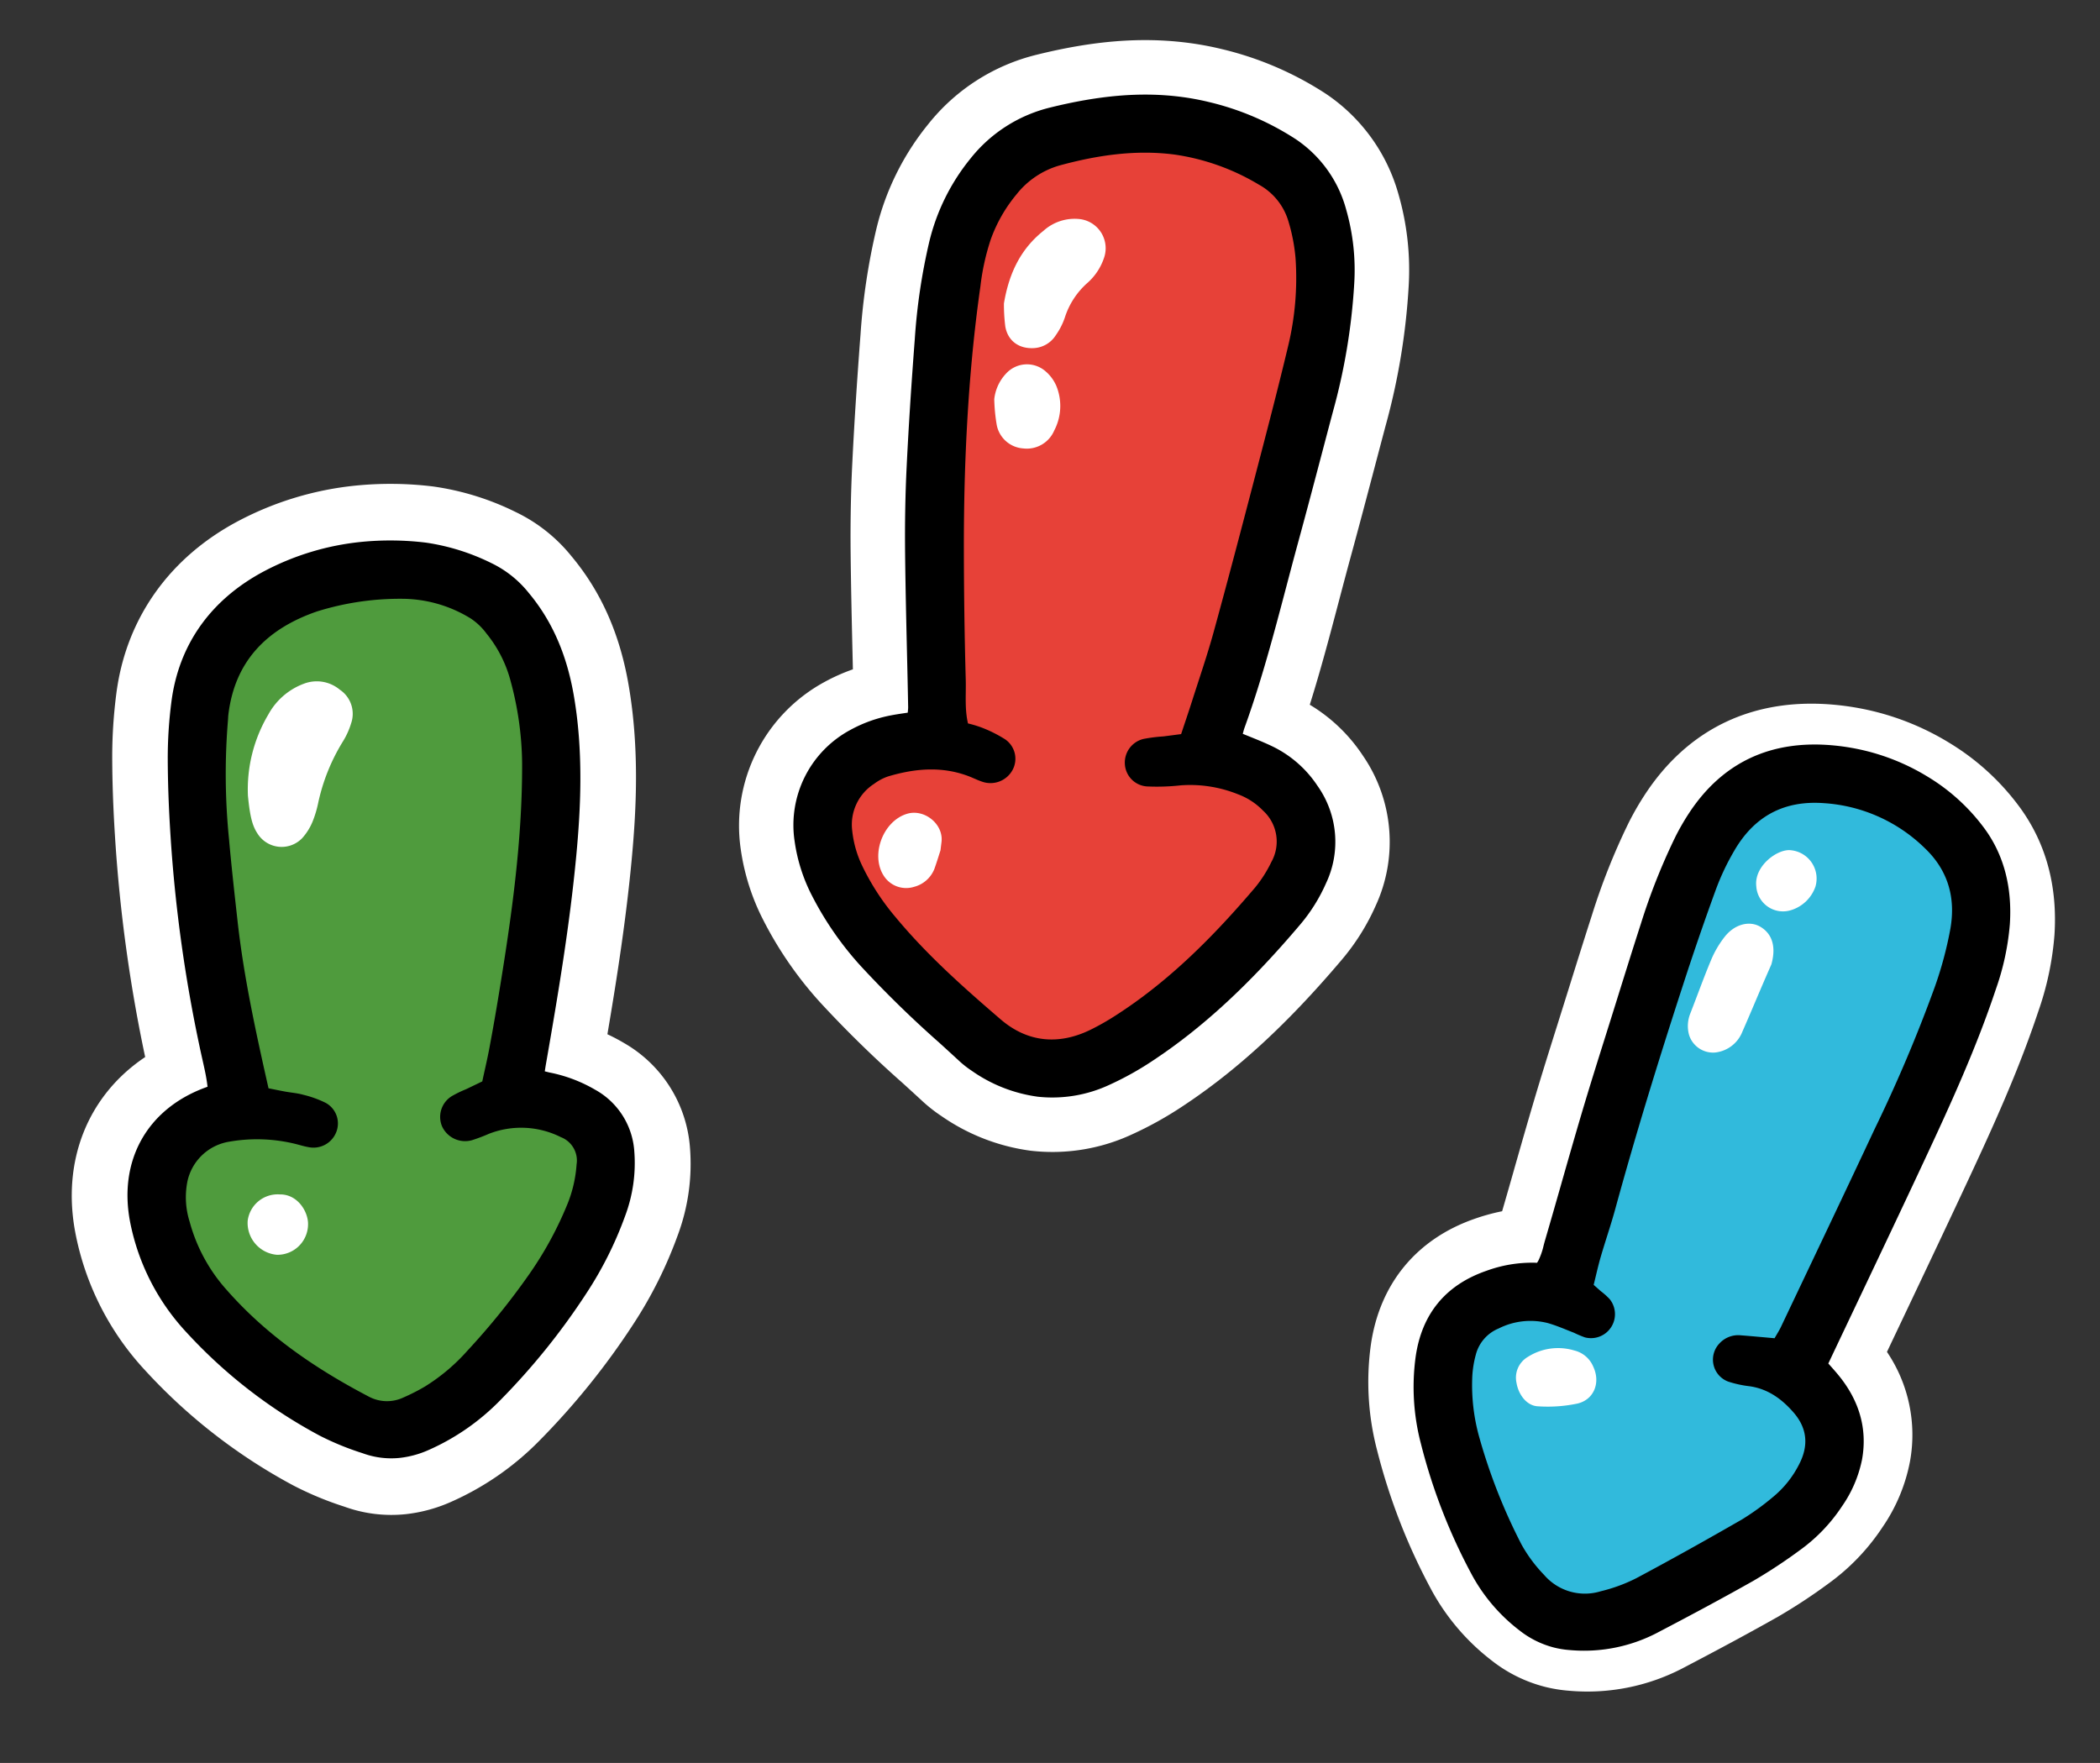
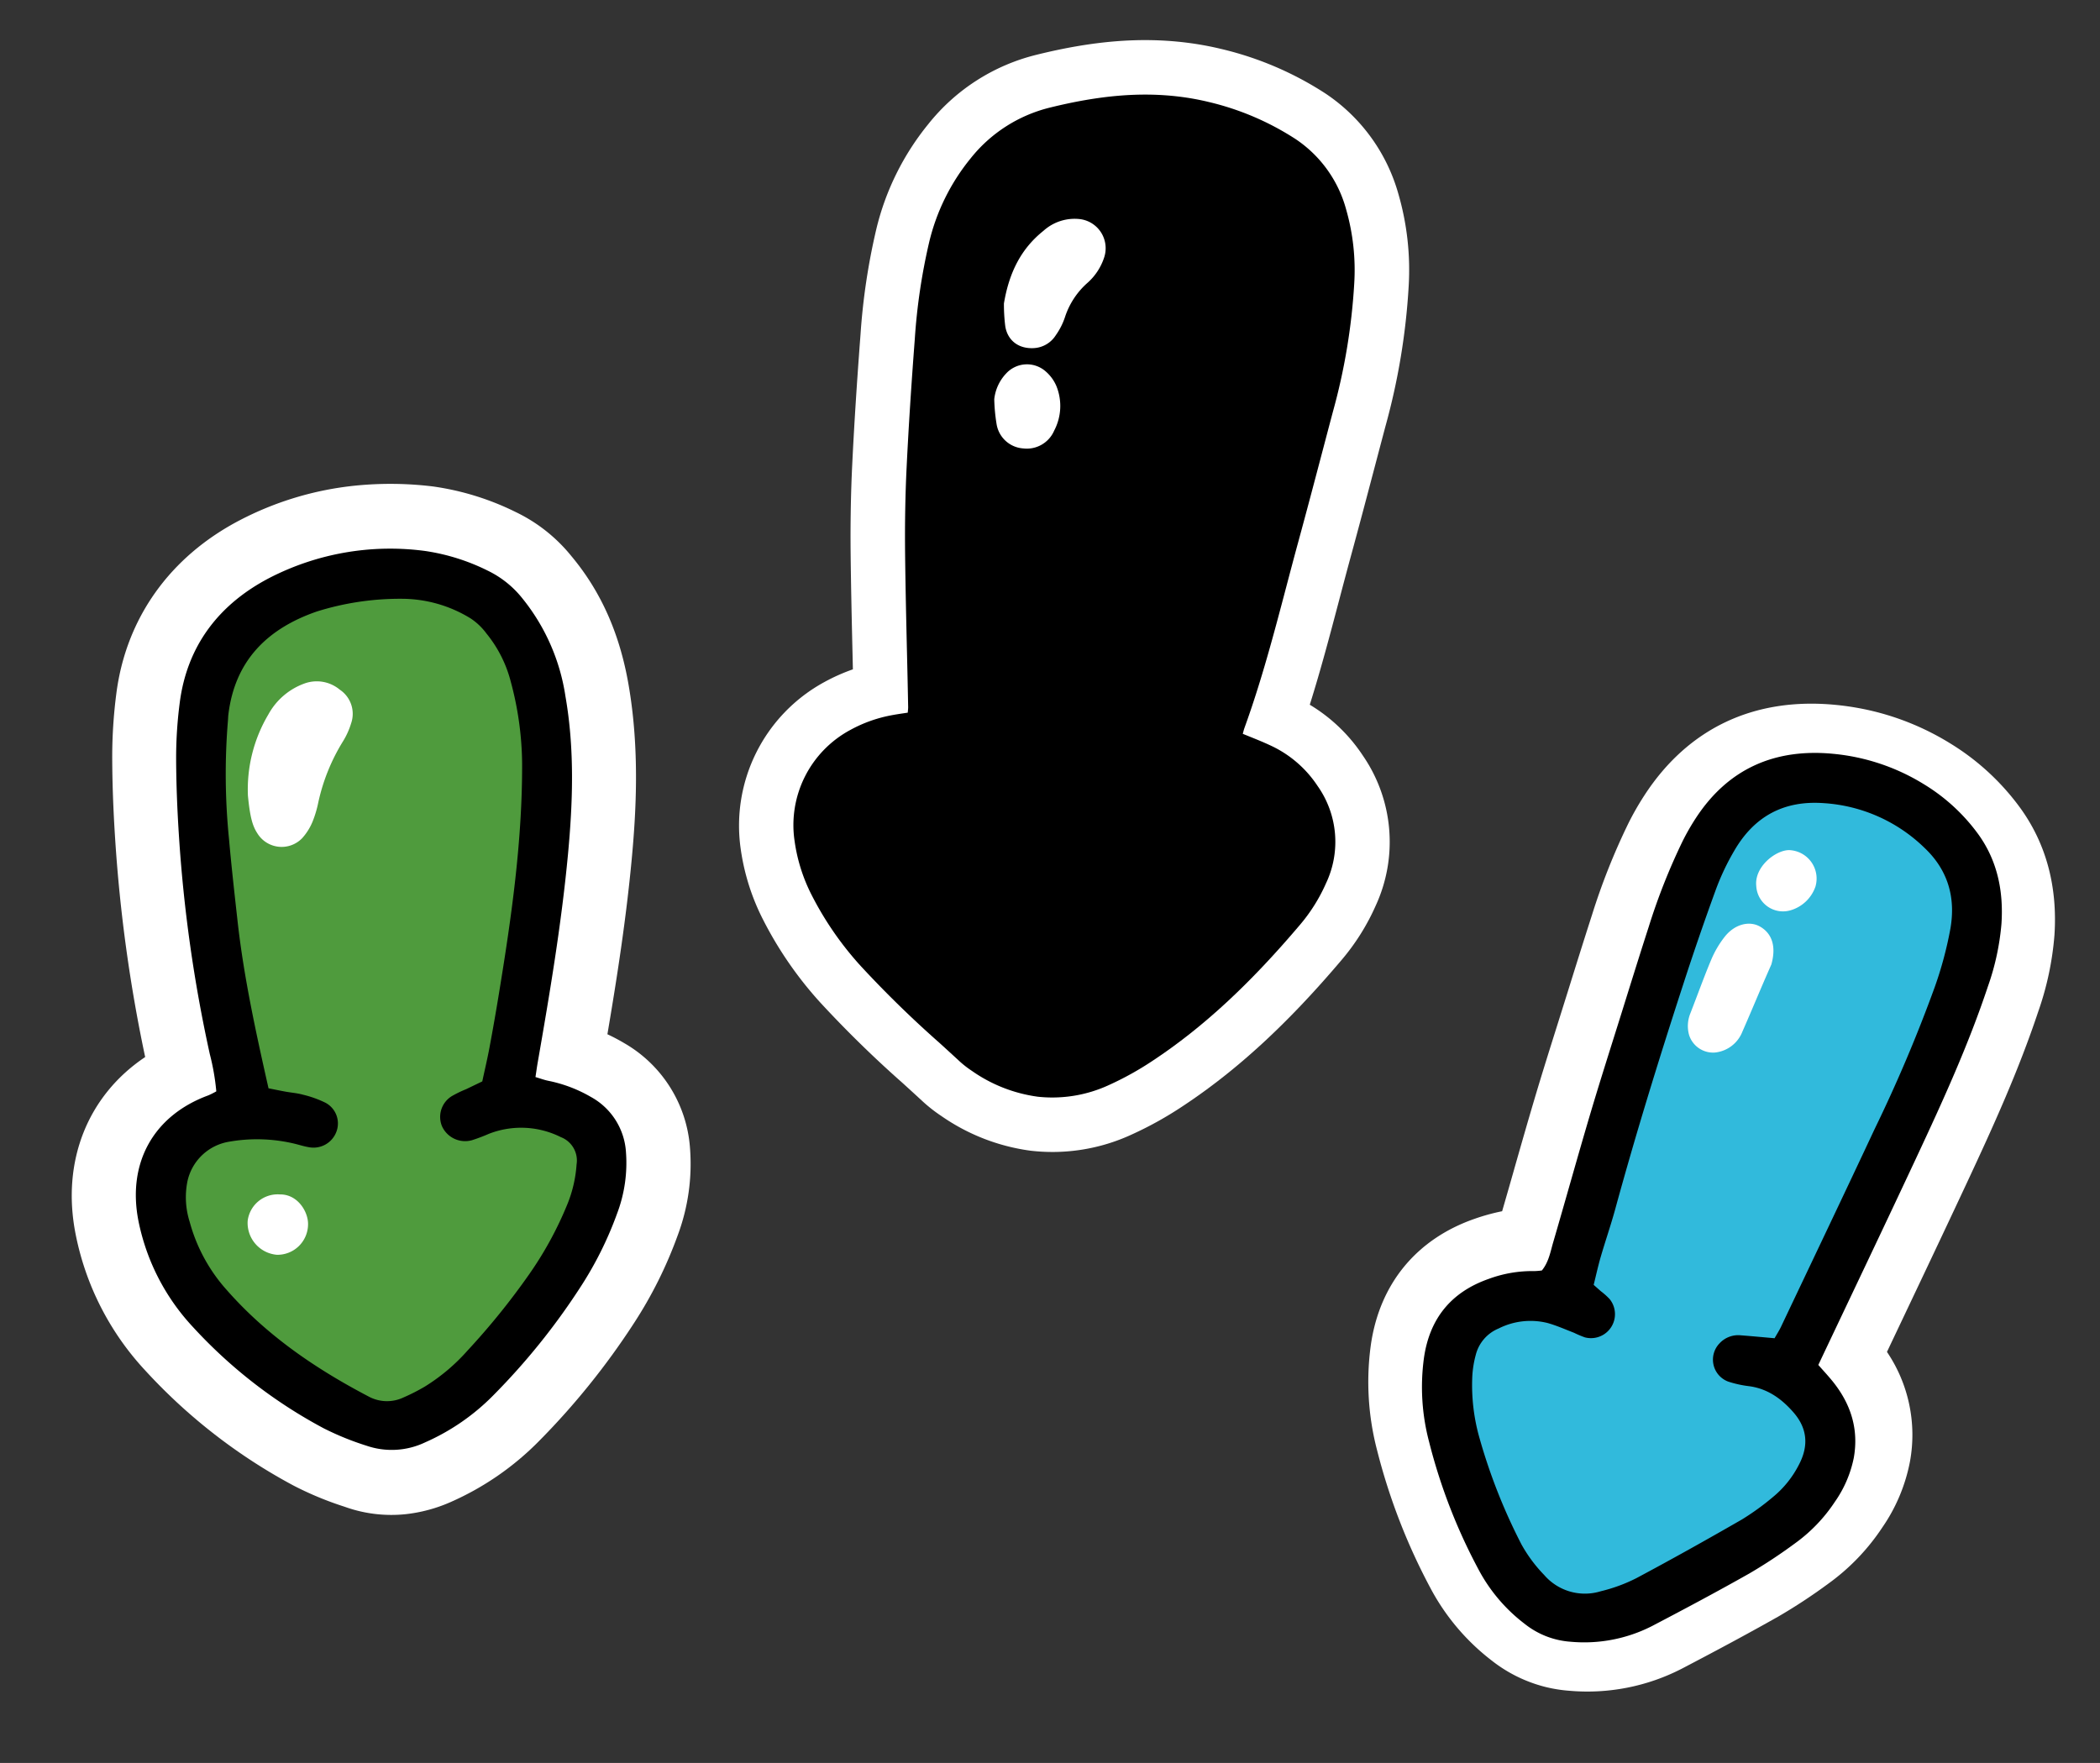
<svg xmlns="http://www.w3.org/2000/svg" width="423.647" height="355.678" viewBox="0 0 423.647 355.678">
  <rect x="0" y="0" width="423.647" height="355.678" fill="#333333" stroke="none" />
  <g id="Raggruppa_134" data-name="Raggruppa 134" transform="translate(-1269.817 -1956.585)">
    <g id="Raggruppa_82" data-name="Raggruppa 82" transform="translate(292.887 -226.045) rotate(7)">
      <path id="Tracciato_69" data-name="Tracciato 69" d="M240.581,225.725a41,41,0,0,1-18.669-4.733,30.7,30.7,0,0,1-4.092-2.455q-2.132-1.532-4.284-3.053l-.149-.106a228.091,228.091,0,0,1-18.531-14.14,76.062,76.062,0,0,1-13.507-15.195,45.124,45.124,0,0,1-6.242-13.695,32.975,32.975,0,0,1,12.616-35.363,38.224,38.224,0,0,1,5.45-3.285c-.14-.962-.515-3.534-.515-3.534-.922-6.3-1.875-12.827-2.748-19.34-.835-6.227-1.475-12.311-1.9-18.083-.589-7.977-1.092-16.563-1.539-26.249a130.857,130.857,0,0,1,.566-21.485,53.145,53.145,0,0,1,7.829-22.345,40.144,40.144,0,0,1,20-16.559C225.765,1.94,235.175,0,244.477,0a63.267,63.267,0,0,1,7.247.416,66.594,66.594,0,0,1,21.964,6.378A36.061,36.061,0,0,1,290.7,25.06a55.116,55.116,0,0,1,4.341,18.271,134.549,134.549,0,0,1-1.2,28.559c-.366,2.649-1.106,8.068-1.106,8.068-.852,6.24-1.723,12.62-2.64,18.913-.439,3.019-.852,6.046-1.265,9.071-.966,7.082-1.957,14.33-3.3,21.612a33.449,33.449,0,0,1,11.89,8.894,30.7,30.7,0,0,1,6.258,29.692,45.11,45.11,0,0,1-5.474,11.7c-9.266,14.135-18.237,24.689-28.233,33.215a72.718,72.718,0,0,1-9.519,6.936,38.083,38.083,0,0,1-19.865,5.734" transform="translate(1229.704 2026.671)" fill="#fff" />
      <path id="Tracciato_70" data-name="Tracciato 70" d="M242.585,216.741A30.153,30.153,0,0,1,228.9,213.2a20.048,20.048,0,0,1-2.658-1.58q-2.194-1.578-4.4-3.138l-.1-.071a219.436,219.436,0,0,1-17.647-13.443A65.245,65.245,0,0,1,192.5,181.96a34.311,34.311,0,0,1-4.762-10.4,21.783,21.783,0,0,1,8.425-23.657,27.745,27.745,0,0,1,7.66-3.879c.9-.294,1.784-.542,2.764-.812l.641-.176-.02-.665a4.617,4.617,0,0,0-.041-.5q-.779-5.487-1.586-10.968l-.046-.312c-.92-6.293-1.87-12.8-2.73-19.215-.808-6.015-1.424-11.88-1.833-17.431-.58-7.871-1.078-16.358-1.52-25.948a120.227,120.227,0,0,1,.5-19.71,42.251,42.251,0,0,1,6.216-17.762A29.386,29.386,0,0,1,220.79,18.383C230.4,14.71,238.565,13,246.482,13a52.178,52.178,0,0,1,5.981.343,55.621,55.621,0,0,1,18.352,5.309,24.879,24.879,0,0,1,11.816,12.823,44.317,44.317,0,0,1,3.45,14.685,123.785,123.785,0,0,1-1.131,26.233q-.55,3.984-1.092,7.968l-.015.108c-.843,6.172-1.714,12.554-2.627,18.826-.444,3.052-.862,6.11-1.278,9.168-1.32,9.664-2.682,19.643-4.914,29.354-.034.147-.063.3-.087.47l-.108.746,1.114.3c1.635.436,3.179.847,4.694,1.343a22.825,22.825,0,0,1,10.429,6.928,19.538,19.538,0,0,1,4.09,19.372,34.116,34.116,0,0,1-4.144,8.851c-8.678,13.238-16.995,23.05-26.173,30.878a61.584,61.584,0,0,1-8.065,5.887,27.242,27.242,0,0,1-14.187,4.154" transform="translate(1227.699 2024.663)" />
-       <path id="Tracciato_74" data-name="Tracciato 74" d="M243.825,209.951a19.285,19.285,0,0,1-10.8-3.452c-8.044-5.362-16.522-11.186-23.983-18.228a51.366,51.366,0,0,1-8.366-9.926,24.892,24.892,0,0,1-3.452-8.137,13.166,13.166,0,0,1,4.268-13.073,13.476,13.476,0,0,1,3.573-2.444,31.106,31.106,0,0,1,12.5-2.9,24.125,24.125,0,0,1,5.824.714c.428.107.852.231,1.277.357.473.14.919.271,1.316.353a2.282,2.282,0,0,0,.457.048,1.645,1.645,0,0,0,1.6-1.128,1.385,1.385,0,0,0-.741-1.674,18.569,18.569,0,0,0-3.413-1.235l-.9-.266a9.83,9.83,0,0,0-1.377-.245c-.349-.047-.707-.1-1.076-.159l-1.937-.325-.679-1.842a28.958,28.958,0,0,1-1.408-7.052c-.089-.794-.176-1.585-.294-2.368-1.269-8.357-2.479-17.166-3.6-26.182-.873-7.049-1.543-13.558-2.049-19.9-.959-12.025-1.326-23-1.12-33.551a50.355,50.355,0,0,1,1-10.352,33.482,33.482,0,0,1,4.505-10.744,20.391,20.391,0,0,1,9.4-8.116c8.816-3.608,16.371-5.288,23.775-5.288h.294A48.6,48.6,0,0,1,267.4,27.053a15.9,15.9,0,0,1,8.6,8.375,38.922,38.922,0,0,1,2.57,7.985,61.924,61.924,0,0,1,.7,18.8c-.965,8.594-2.129,17.292-3.256,25.7l-.227,1.7c-1.362,10.183-2.826,21.022-4.407,31.749-.522,3.541-1.213,7.079-1.88,10.5-.258,1.325-.517,2.649-.766,3.975-.29,1.543-.6,3.082-.928,4.681l-.877,4.351-3.123.807c-.829.215-1.64.426-2.455.63-.468.117-.942.217-1.417.317a13.694,13.694,0,0,0-2.078.541,1.532,1.532,0,0,0-1.013,1.812,1.4,1.4,0,0,0,1.357,1.093,40.63,40.63,0,0,0,6.335-.989,25.377,25.377,0,0,1,5.411-.573,33.385,33.385,0,0,1,7.728.977,16.986,16.986,0,0,1,6.748,3.305,11.844,11.844,0,0,1,4,13.872,28.434,28.434,0,0,1-2.96,6.189c-8.771,13.318-16.66,22.547-25.581,29.924a53.746,53.746,0,0,1-4.862,3.6,20.363,20.363,0,0,1-11.2,3.576" transform="translate(1226.167 2023.143)" fill="#e74138" />
      <path id="Tracciato_76" data-name="Tracciato 76" d="M273.355,140.608c2.666.74,4.894,1.271,7.063,1.979a21.157,21.157,0,0,1,9.669,6.419,17.879,17.879,0,0,1,3.756,17.785A32.354,32.354,0,0,1,289.9,175.2c-7.364,11.233-15.586,21.76-25.856,30.519a59.788,59.788,0,0,1-7.841,5.726c-8.591,5.182-17.391,5.056-26.23.556a18.683,18.683,0,0,1-2.438-1.446c-7.457-5.363-15.091-10.491-22.022-16.553a63.946,63.946,0,0,1-11.3-12.674,32.867,32.867,0,0,1-4.535-9.9,20.124,20.124,0,0,1,7.782-21.856,25.933,25.933,0,0,1,7.193-3.641c1.4-.457,2.829-.817,4.51-1.3a19.346,19.346,0,0,0-.016-2.7c-1.443-10.163-3-20.31-4.361-30.482-.772-5.756-1.394-11.54-1.822-17.331-.636-8.625-1.119-17.262-1.518-25.9a120.1,120.1,0,0,1,.495-19.437,40.348,40.348,0,0,1,5.967-17.057A27.739,27.739,0,0,1,221.7,20.272c9.928-3.794,20.136-6.184,30.875-4.941a53.8,53.8,0,0,1,17.8,5.145,23.166,23.166,0,0,1,11.016,11.985A42.925,42.925,0,0,1,284.7,46.6a122.045,122.045,0,0,1-1.12,25.875c-1.239,8.964-2.429,17.935-3.732,26.89-1.867,12.825-3.258,25.729-6.168,38.387a25.549,25.549,0,0,0-.326,2.861m-53.489,3.405a23.727,23.727,0,0,1,2.879.5,26.691,26.691,0,0,1,4.929,1.76,4.753,4.753,0,0,1,2.289,5.886,5.066,5.066,0,0,1-5.884,3.16c-.923-.189-1.816-.512-2.731-.741-5.639-1.4-10.98-.254-16.155,2a10.1,10.1,0,0,0-2.647,1.845,9.769,9.769,0,0,0-3.236,9.866,21.575,21.575,0,0,0,3.005,7.037,48.225,48.225,0,0,0,7.826,9.272c7.2,6.8,15.34,12.409,23.539,17.873,5.907,3.937,12.225,3.8,18.268-.14a50.217,50.217,0,0,0,4.555-3.377c10-8.271,17.825-18.42,24.911-29.178a25.614,25.614,0,0,0,2.6-5.468,8.441,8.441,0,0,0-2.932-10.093,13.63,13.63,0,0,0-5.412-2.653,25.871,25.871,0,0,0-11.638-.391,43.7,43.7,0,0,1-6.781,1.059,4.779,4.779,0,0,1-4.968-3.895,4.9,4.9,0,0,1,3.106-5.532,31.532,31.532,0,0,1,3.914-.993c1.152-.288,2.3-.592,3.5-.9.487-2.429.958-4.666,1.381-6.912.9-4.777,1.916-9.538,2.625-14.343,1.556-10.555,2.986-21.13,4.4-31.7,1.218-9.1,2.451-18.206,3.475-27.331a58.5,58.5,0,0,0-.66-17.77,35.987,35.987,0,0,0-2.356-7.293,12.452,12.452,0,0,0-6.822-6.6,45.591,45.591,0,0,0-17.662-3.943c-7.946-.049-15.482,2.054-22.767,5.035a17.084,17.084,0,0,0-7.843,6.819,29.979,29.979,0,0,0-4.051,9.663,47.309,47.309,0,0,0-.917,9.666c-.216,11.093.229,22.165,1.11,33.217.526,6.6,1.22,13.184,2.034,19.752q1.62,13.066,3.583,26.09c.44,2.9.481,5.9,1.533,8.759" transform="translate(1227.391 2024.354)" />
      <path id="Tracciato_79" data-name="Tracciato 79" d="M221.807,63.648c.274-6.285,2.071-11.377,6.136-15.524a9.364,9.364,0,0,1,7.126-3.233A5.922,5.922,0,0,1,240.72,52.1a11.694,11.694,0,0,1-2.679,5.358,15.7,15.7,0,0,0-3.69,7.5,13.758,13.758,0,0,1-1.374,3.77,5.583,5.583,0,0,1-3.99,3.112c-2.968.574-5.465-.732-6.336-3.6a35.2,35.2,0,0,1-.845-4.6" transform="translate(1222.318 2019.738)" fill="#fff" />
      <path id="Tracciato_80" data-name="Tracciato 80" d="M222.3,88.568a8.907,8.907,0,0,1,1.729-5.377,5.7,5.7,0,0,1,7.912-1.4,8.116,8.116,0,0,1,2.458,2.618,10.683,10.683,0,0,1,.672,9.012,6.007,6.007,0,0,1-5.755,4.327,5.852,5.852,0,0,1-5.9-4.09,35.4,35.4,0,0,1-1.12-5.091" transform="translate(1222.242 2014.196)" fill="#fff" />
-       <path id="Tracciato_81" data-name="Tracciato 81" d="M220.424,197.182c-.189.968-.437,2.428-.765,3.868a6.031,6.031,0,0,1-3.629,4.087,5.36,5.36,0,0,1-5.987-1.084c-3.676-3.73-2.012-11.28,2.808-13.379,3.329-1.451,7.552,1.166,7.573,4.791,0,.4,0,.808,0,1.717" transform="translate(1224.443 1997.285)" fill="#fff" />
    </g>
    <g id="Raggruppa_84" data-name="Raggruppa 84" transform="translate(292.887 -226.045) rotate(7)">
      <path id="Tracciato_67" data-name="Tracciato 67" d="M60.494,207.441a27.709,27.709,0,0,1-11.864-2.666l-.317-.149a66.27,66.27,0,0,1-9.7-5.275,112.464,112.464,0,0,1-27.346-26.235A56.328,56.328,0,0,1,.172,144.3c-1.359-14.994,5.413-27.606,17.69-34.074a307.058,307.058,0,0,1-1.423-44.4c.242-6.032.619-11.468,1.152-16.621a99.619,99.619,0,0,1,2.123-12.4C23.218,21.832,33.331,10.356,48.189,4.5A64.5,64.5,0,0,1,71.937,0,70.885,70.885,0,0,1,87.653,1.808a54.616,54.616,0,0,1,15.964,6.825,32.522,32.522,0,0,1,10.328,10.076c5.176,7.714,8.036,16.511,8.745,26.9.905,13.264-1.159,25.821-3.058,35.278-2.342,11.664-5.338,23.042-8.549,34.512q1.625.977,3.148,2.109a26.593,26.593,0,0,1,11.026,22.324,41.23,41.23,0,0,1-4.318,17.41,85.825,85.825,0,0,1-10.78,16.879,149.174,149.174,0,0,1-21.314,21.409A57.551,57.551,0,0,1,69.75,205.96a30.673,30.673,0,0,1-9.256,1.481" transform="translate(1248.503 2152.027) rotate(-13)" fill="#fff" />
-       <path id="Tracciato_68" data-name="Tracciato 68" d="M49.251,184.606a16.675,16.675,0,0,1-7.14-1.612l-.328-.153a56.53,56.53,0,0,1-8.1-4.359A101.06,101.06,0,0,1,9.1,154.932a45.414,45.414,0,0,1-8.976-23.2c-1.14-12.58,5.652-22.346,17.726-25.487l.652-.169-.019-.673c-.044-1.527-.221-3.037-.408-4.636l-.115-.989a294.053,294.053,0,0,1-1.6-44.761c.232-5.77.59-10.959,1.1-15.862a88.3,88.3,0,0,1,1.884-10.975C22.025,16.707,29.524,8.25,41.028,3.715A53.283,53.283,0,0,1,60.648,0,59.559,59.559,0,0,1,73.857,1.526,44.1,44.1,0,0,1,86.541,7.032a21.646,21.646,0,0,1,6.814,6.735c4.052,6.037,6.3,13.041,6.87,21.411.813,11.906-1.1,23.474-2.856,32.222-2.782,13.851-6.559,27.445-10.511,41.312-.06.209-.117.419-.175.64l-.2.747.726.265c.078.028.156.055.231.079a29.537,29.537,0,0,1,8.77,4.415,15.361,15.361,0,0,1,6.546,13.216,30.334,30.334,0,0,1-3.219,12.773,74.443,74.443,0,0,1-9.359,14.638,137.618,137.618,0,0,1-19.652,19.742,46.386,46.386,0,0,1-15.376,8.418,19.613,19.613,0,0,1-5.9.961" transform="translate(1262.034 2160.621) rotate(-13)" />
      <path id="Tracciato_73" data-name="Tracciato 73" d="M40.228,167.79a10.967,10.967,0,0,1-6.161-1.909C22.118,157.929,13.492,149.9,6.924,140.612A37.36,37.36,0,0,1,.361,124.73a19.8,19.8,0,0,1,.5-9.627,13.686,13.686,0,0,1,12.311-9.5c.777-.044,1.556-.066,2.315-.066a35.3,35.3,0,0,1,12.174,2.089c.293.108.586.222.879.335.545.212,1.059.412,1.52.539a2.167,2.167,0,0,0,.571.081,1.451,1.451,0,0,0,1.355-.795A1.353,1.353,0,0,0,31.56,106a17.525,17.525,0,0,0-3.414-1.63l-.255-.1a15.007,15.007,0,0,0-1.826-.533c-.455-.114-.91-.228-1.359-.359-.725-.211-1.447-.437-2.244-.687l-3.232-1L18.974,99.5c-1.441-12.232-2.639-23.279-2.708-34.605l-.007-1.087c-.032-5.111-.065-10.394.022-15.609A133.111,133.111,0,0,1,18.623,23.83c.026-.133.047-.265.068-.4.047-.3.1-.589.163-.881C21.432,11.21,29,4.014,41.335,1.162A48.82,48.82,0,0,1,52.438,0c2.181,0,4.56.108,7.274.332,5.112.419,10.037,2.385,15.053,6.009a15.479,15.479,0,0,1,3.708,4.246,28.665,28.665,0,0,1,4.378,11.494,68.172,68.172,0,0,1,.59,17.413c-1.654,16.422-5.848,32.6-9.649,46.477-.984,3.592-2,7.152-3.02,10.579-.464,1.56-.964,3.053-1.493,4.634q-.346,1.036-.7,2.1l-.515,1.574-4.985,1.784c-.364.13-.736.247-1.109.363a9.7,9.7,0,0,0-1.476.539,1.556,1.556,0,0,0-.924,1.836,1.72,1.72,0,0,0,1.639,1.113,1.8,1.8,0,0,0,.293-.025,19.406,19.406,0,0,0,2.182-.558c.328-.1.656-.194.984-.285a20.972,20.972,0,0,1,5.614-.782,22.312,22.312,0,0,1,11.374,3.3,8.437,8.437,0,0,1,4.2,9.343,29.158,29.158,0,0,1-2.945,8.609,75.729,75.729,0,0,1-9.583,13.955,147.689,147.689,0,0,1-14.339,14.383,42.216,42.216,0,0,1-10.174,6.883,42.3,42.3,0,0,1-4.912,1.885,12.428,12.428,0,0,1-3.681.583" transform="translate(1272.116 2167.094) rotate(-13)" fill="#4f9b3d" />
      <path id="Tracciato_77" data-name="Tracciato 77" d="M82.807,109.362c.989.411,1.692.763,2.431,1a28.1,28.1,0,0,1,8.276,4.163,13.666,13.666,0,0,1,5.864,11.828,28.791,28.791,0,0,1-3.053,12.07,72.367,72.367,0,0,1-9.146,14.3,135.4,135.4,0,0,1-19.411,19.5,44.406,44.406,0,0,1-14.816,8.115,15.67,15.67,0,0,1-11.811-.567A57.4,57.4,0,0,1,32.95,175.4,98.788,98.788,0,0,1,8.776,152.243a44,44,0,0,1-8.658-22.36c-1.074-11.847,5.2-20.866,16.7-23.756a16.058,16.058,0,0,0,1.651-.629,46.842,46.842,0,0,0-.517-7.6,291.012,291.012,0,0,1-1.589-44.5c.211-5.259.549-10.522,1.089-15.756A86.345,86.345,0,0,1,19.3,26.868C21.978,15.418,29.35,7.778,39.959,3.6A53.214,53.214,0,0,1,71.791,1.483,42.013,42.013,0,0,1,83.982,6.79a20.088,20.088,0,0,1,6.28,6.228A41.1,41.1,0,0,1,96.849,33.6c.732,10.74-.717,21.267-2.828,31.774-2.795,13.912-6.6,27.554-10.479,41.181-.222.775-.41,1.56-.736,2.806m-53.8-3.374c1.262.391,2.287.722,3.32,1.023,1.163.339,2.373.552,3.492,1a21.4,21.4,0,0,1,4.345,2.1,4.725,4.725,0,0,1,1.5,6.121,4.933,4.933,0,0,1-5.83,2.418c-.906-.25-1.775-.633-2.66-.957a32.522,32.522,0,0,0-13.138-1.823,10.31,10.31,0,0,0-9.3,7.217,16.415,16.415,0,0,0-.364,8.009,33.79,33.79,0,0,0,5.982,14.452c7.056,9.978,16.174,17.7,26.256,24.405a7.773,7.773,0,0,0,6.965.912,39.008,39.008,0,0,0,4.519-1.735,38.609,38.609,0,0,0,9.345-6.35,143.452,143.452,0,0,0,14.009-14.052A72.026,72.026,0,0,0,86.61,135.39a25.944,25.944,0,0,0,2.6-7.628,5.054,5.054,0,0,0-2.59-5.816,17.873,17.873,0,0,0-14.368-2.176,34.33,34.33,0,0,1-3.518.921,5.114,5.114,0,0,1-5.726-3.454,4.922,4.922,0,0,1,2.584-5.8,22.706,22.706,0,0,1,3.031-1.1c1.12-.4,2.238-.8,3.419-1.224.752-2.3,1.512-4.459,2.164-6.651q1.56-5.236,3-10.508c4.138-15.107,7.969-30.278,9.545-45.921a65.27,65.27,0,0,0-.568-16.559,25.321,25.321,0,0,0-3.86-10.149,12.588,12.588,0,0,0-2.864-3.364,26.589,26.589,0,0,0-13.35-5.381,56.172,56.172,0,0,0-17.34.754C38.49,13.718,31.27,19.45,28.83,30.184c-.09.395-.134.8-.214,1.2A131.125,131.125,0,0,0,26.34,55.14c-.092,5.538-.049,11.078-.015,16.617.07,11.361,1.319,22.628,2.685,34.231" transform="translate(1264.061 2161.889) rotate(-13)" />
      <path id="Tracciato_82" data-name="Tracciato 82" d="M0,21.569A29.61,29.61,0,0,1,5.824,5.654,13.519,13.519,0,0,1,13.611.241a7.247,7.247,0,0,1,7.063,1.965A5.852,5.852,0,0,1,22.228,9.2,15.362,15.362,0,0,1,20.2,12.66a39.208,39.208,0,0,0-6.219,11.7,22.354,22.354,0,0,1-1.542,3.715,11.5,11.5,0,0,1-2.461,3.138A5.75,5.75,0,0,1,1.093,29.27c-.808-1.585-1.125-3.4-1.09-7.7" transform="translate(1300.005 2179.563) rotate(-13)" fill="#fff" />
      <path id="Tracciato_83" data-name="Tracciato 83" d="M6.3.013C9.9-.17,12.206,3.348,12.2,5.936a6.173,6.173,0,0,1-6.047,6.273A6.452,6.452,0,0,1,0,5.543,6.1,6.1,0,0,1,6.3.013" transform="matrix(0.996, -0.087, 0.087, 0.996, 1314.771, 2280.142)" fill="#fff" />
    </g>
    <g id="Raggruppa_83" data-name="Raggruppa 83" transform="translate(672.833 -457.285) rotate(18)">
      <path id="Tracciato_71" data-name="Tracciato 71" d="M51.008,206.918A28.872,28.872,0,0,1,39.2,204.357a45,45,0,0,1-14.948-10.582A122.585,122.585,0,0,1,6.545,168.8a54.467,54.467,0,0,1-6.35-20.275c-1.274-12.389,3.748-22.956,14.141-29.754a41.666,41.666,0,0,1,5.028-2.833q.167-4.392.31-8.783l0-.106c.161-4.729.327-9.634.544-14.516.232-5.266.554-10.563.865-15.684.111-1.827.475-7.952.475-7.952.294-5.023.594-10.151.942-15.243a132.042,132.042,0,0,1,2.662-19.783,56.952,56.952,0,0,1,1.781-6.29C32.207,12.357,43.611,3.026,59.926.6A54.532,54.532,0,0,1,67.932,0,53.5,53.5,0,0,1,84.2,2.539a49.16,49.16,0,0,1,16.942,9.278c6.785,5.739,11.1,13.543,12.837,23.195a60.9,60.9,0,0,1,.553,15.71c-.978,12.633-3.238,24.825-5.665,37.243-1.982,10.145-4.066,20.475-6.08,30.464,0,0-.635,3.145-1.267,6.279a29.859,29.859,0,0,1,9.845,20.335,34.925,34.925,0,0,1-2.2,14.249,43.58,43.58,0,0,1-7.911,13.73,110.457,110.457,0,0,1-8.107,8.78c-4.672,4.426-9.705,9.019-16.32,14.889a41.592,41.592,0,0,1-20.891,9.8,28.985,28.985,0,0,1-4.924.427" transform="matrix(0.998, -0.07, 0.07, 0.998, 1649.97, 2135.666)" fill="#fff" />
-       <path id="Tracciato_72" data-name="Tracciato 72" d="M41.432,190.665a18.756,18.756,0,0,1-7.662-1.682,35.325,35.325,0,0,1-11.746-8.277A115.025,115.025,0,0,1,5.418,157.275,45.058,45.058,0,0,1,.145,140.519c-.893-8.682,2.342-15.5,9.616-20.254a26.8,26.8,0,0,1,9.045-3.954l.516-.112.157-.52a14.287,14.287,0,0,0,.281-3.172c.006-.394.013-.786.028-1.177.16-3.943.294-7.886.428-11.829l0-.094c.165-4.858.337-9.879.555-14.821.235-5.319.562-10.717.879-15.938.115-1.881.226-3.707.333-5.533l.156-2.662c.3-5.092.605-10.357.961-15.559a125.147,125.147,0,0,1,2.5-18.706,47.407,47.407,0,0,1,1.486-5.245C31.132,9.255,39.584,2.374,52.216.493A45.1,45.1,0,0,1,58.825,0,44.028,44.028,0,0,1,72.207,2.09a39.607,39.607,0,0,1,13.65,7.454c4.969,4.2,8.155,10.053,9.472,17.387a51.973,51.973,0,0,1,.427,13.355c-.959,12.394-3.22,24.581-5.65,37.015-2.05,10.5-4.211,21.2-6.3,31.552,0,0-1.665,8.248-2.48,12.31l-.111.55.464.315c.625.426,1.255.859,1.872,1.31,5.508,4.014,8.516,9.221,8.942,15.476a25.181,25.181,0,0,1-1.654,10.211A33.833,33.833,0,0,1,84.7,159.688a104.4,104.4,0,0,1-7.528,8.177c-4.711,4.463-9.8,9.108-16.509,15.06a31.917,31.917,0,0,1-16.049,7.462,18.672,18.672,0,0,1-3.186.278" transform="matrix(0.998, -0.07, 0.07, 0.998, 1659.913, 2143.117)" />
      <path id="Tracciato_75" data-name="Tracciato 75" d="M33.673,173.922a14.465,14.465,0,0,1-8.037-2.543,32.625,32.625,0,0,1-6.592-5.443,117.285,117.285,0,0,1-13.8-19.318,42.461,42.461,0,0,1-4.8-12.7A23.938,23.938,0,0,1,0,128.771a11.159,11.159,0,0,1,4.5-8.9A17.54,17.54,0,0,1,15.522,115.7c.152,0,.305,0,.459.006a41.344,41.344,0,0,1,4.492.452c.479.066.957.132,1.436.191.406.051.811.131,1.215.215a6,6,0,0,0,.791.134,1.469,1.469,0,0,0,1.372-.888,1.523,1.523,0,0,0-.471-1.732,6.161,6.161,0,0,0-.813-.416c-.281-.129-.56-.26-.831-.4l-3.512-1.831v-2.05c0-.629-.007-1.244-.012-1.848-.014-1.393-.027-2.707.027-4.077.058-1.474.148-2.948.238-4.421.113-1.859.231-3.781.273-5.642.322-14.024,1.064-29,2.335-47.114.5-7.1,1.107-14.061,1.812-20.7a52.516,52.516,0,0,1,1.794-8.9C28.751,7.551,34.8,2.123,44.117.544A37.831,37.831,0,0,1,50.431,0,35.688,35.688,0,0,1,68.18,4.815,20.6,20.6,0,0,1,78.85,22.024a78.726,78.726,0,0,1-.211,12.682,300.6,300.6,0,0,1-4.9,31.146C71.6,76.748,69.361,87.807,67.2,98.5l-2.151,10.644c-.135.673-.321,1.3-.5,1.9-.079.266-.163.547-.247.848l-.582,2.1-4.363.687c-1.558.243-3.008.468-4.454.714a1.76,1.76,0,0,0-1.443.954,1.425,1.425,0,0,0-.017,1.36,1.2,1.2,0,0,0,.973.665,9.907,9.907,0,0,0,1.032.049c.87,0,1.82-.09,2.719-.182.538-.054,1.081-.082,1.616-.082A18.064,18.064,0,0,1,70.3,121.819c4.61,3.23,6.322,7.9,4.952,13.517a23.834,23.834,0,0,1-4.153,8.921l-.217.284a51.584,51.584,0,0,1-5.082,5.97c-6.492,6.247-12.329,11.7-17.843,16.673a35.721,35.721,0,0,1-6.987,4.766,15.275,15.275,0,0,1-7.3,1.971" transform="matrix(0.998, -0.07, 0.07, 0.998, 1668.908, 2150.897)" fill="#31badc" />
      <path id="Tracciato_78" data-name="Tracciato 78" d="M18.947,115.769c.932-2,.757-4.063.837-6.062.36-8.91.591-17.828.985-26.737.316-7.153.791-14.3,1.212-21.447.357-6.069.7-12.139,1.117-18.2a124.688,124.688,0,0,1,2.466-18.457A45.868,45.868,0,0,1,27,19.8C30.921,8.452,39.134,2.208,50.772.475A42.321,42.321,0,0,1,70,2.011a37.823,37.823,0,0,1,13.07,7.134c5.064,4.283,7.746,9.965,8.9,16.4a50.617,50.617,0,0,1,.4,12.925c-.961,12.418-3.24,24.628-5.623,36.821-2.95,15.1-6.032,30.166-9.108,45.5,1.049.724,2.153,1.448,3.219,2.225,4.838,3.527,7.837,8.149,8.249,14.225a23.522,23.522,0,0,1-1.559,9.529,32.094,32.094,0,0,1-5.83,10.133,103.144,103.144,0,0,1-7.4,8.046c-5.393,5.11-10.912,10.091-16.469,15.023a30.049,30.049,0,0,1-15.214,7.06,16.7,16.7,0,0,1-9.871-1.282,33.516,33.516,0,0,1-11.19-7.878A112.84,112.84,0,0,1,5.215,154.783,43.2,43.2,0,0,1,.135,138.655c-.824-8.012,2.115-14.255,8.859-18.666a25.239,25.239,0,0,1,8.477-3.716,12.731,12.731,0,0,0,1.476-.5m48.832,1.919c.268-.966.533-1.73.691-2.516,2.908-14.422,5.852-28.838,8.684-43.275a297.288,297.288,0,0,0,4.853-30.8,75.792,75.792,0,0,0,.207-12.139c-.454-6.284-3.277-11.288-8.964-14.509a32.017,32.017,0,0,0-21.83-3.881c-8.063,1.368-13.083,6.008-15.305,13.734a49.011,49.011,0,0,0-1.682,8.322q-1.091,10.27-1.8,20.578c-1.1,15.634-1.967,31.282-2.326,46.955-.078,3.375-.38,6.743-.513,10.118-.074,1.88-.014,3.765-.014,5.792.511.266,1.1.573,1.685.878a14.406,14.406,0,0,1,2.13,1.123,4.838,4.838,0,0,1-2.982,8.7,22.407,22.407,0,0,1-2.381-.374c-1.868-.232-3.736-.563-5.61-.618a14.24,14.24,0,0,0-9.3,3.449,7.829,7.829,0,0,0-3.2,6.273,20.791,20.791,0,0,0,.374,4.42,38.943,38.943,0,0,0,4.416,11.7,114.643,114.643,0,0,0,13.4,18.767,29.122,29.122,0,0,0,5.925,4.865,10.84,10.84,0,0,0,11.868.423,32.633,32.633,0,0,0,6.332-4.3c6.018-5.428,11.924-10.981,17.763-16.6a51.373,51.373,0,0,0,4.959-5.873,20.421,20.421,0,0,0,3.551-7.667c1.019-4.176-.134-7.511-3.608-9.944-2.932-2.054-6.14-3.364-9.856-2.985a21.924,21.924,0,0,1-4.445.131,4.726,4.726,0,0,1-3.575-7.005,5.135,5.135,0,0,1,3.845-2.67c2.121-.361,4.248-.679,6.709-1.069" transform="matrix(0.998, -0.07, 0.07, 0.998, 1661.72, 2144.686)" />
      <path id="Tracciato_84" data-name="Tracciato 84" d="M13.526,7.016c-.171,1.009-.448,2.6-.708,4.2-.564,3.461-1.09,6.928-1.687,10.383a6.666,6.666,0,0,1-4.327,5.4A5.076,5.076,0,0,1,.862,24.827a6.76,6.76,0,0,1-.8-4.3c.5-3.879.882-7.776,1.486-11.638a20.076,20.076,0,0,1,1.5-5.01C4.372.931,7.065-.517,9.48.168c2.652.753,4.161,3.072,4.046,6.848" transform="matrix(0.998, -0.07, 0.07, 0.998, 1699.689, 2179.821)" fill="#fff" />
-       <path id="Tracciato_85" data-name="Tracciato 85" d="M10.223,0a5.574,5.574,0,0,1,4.525,2.263c2.2,2.715,1.769,6.384-1.311,7.97A29.151,29.151,0,0,1,5.814,12.7c-2.16.429-4.329-1.276-5.33-3.588A4.847,4.847,0,0,1,1.474,3.5,11.337,11.337,0,0,1,10.223,0" transform="matrix(0.998, -0.07, 0.07, 0.998, 1689.727, 2272.954)" fill="#fff" />
      <path id="Tracciato_86" data-name="Tracciato 86" d="M11.913,6a7.55,7.55,0,0,1-3.77,5.884A5.394,5.394,0,0,1,.306,8.777C-1.052,5.087,2.4.737,5.036.137A5.743,5.743,0,0,1,11.913,6" transform="matrix(0.998, -0.07, 0.07, 0.998, 1704.976, 2163.036)" fill="#fff" />
    </g>
  </g>
</svg>